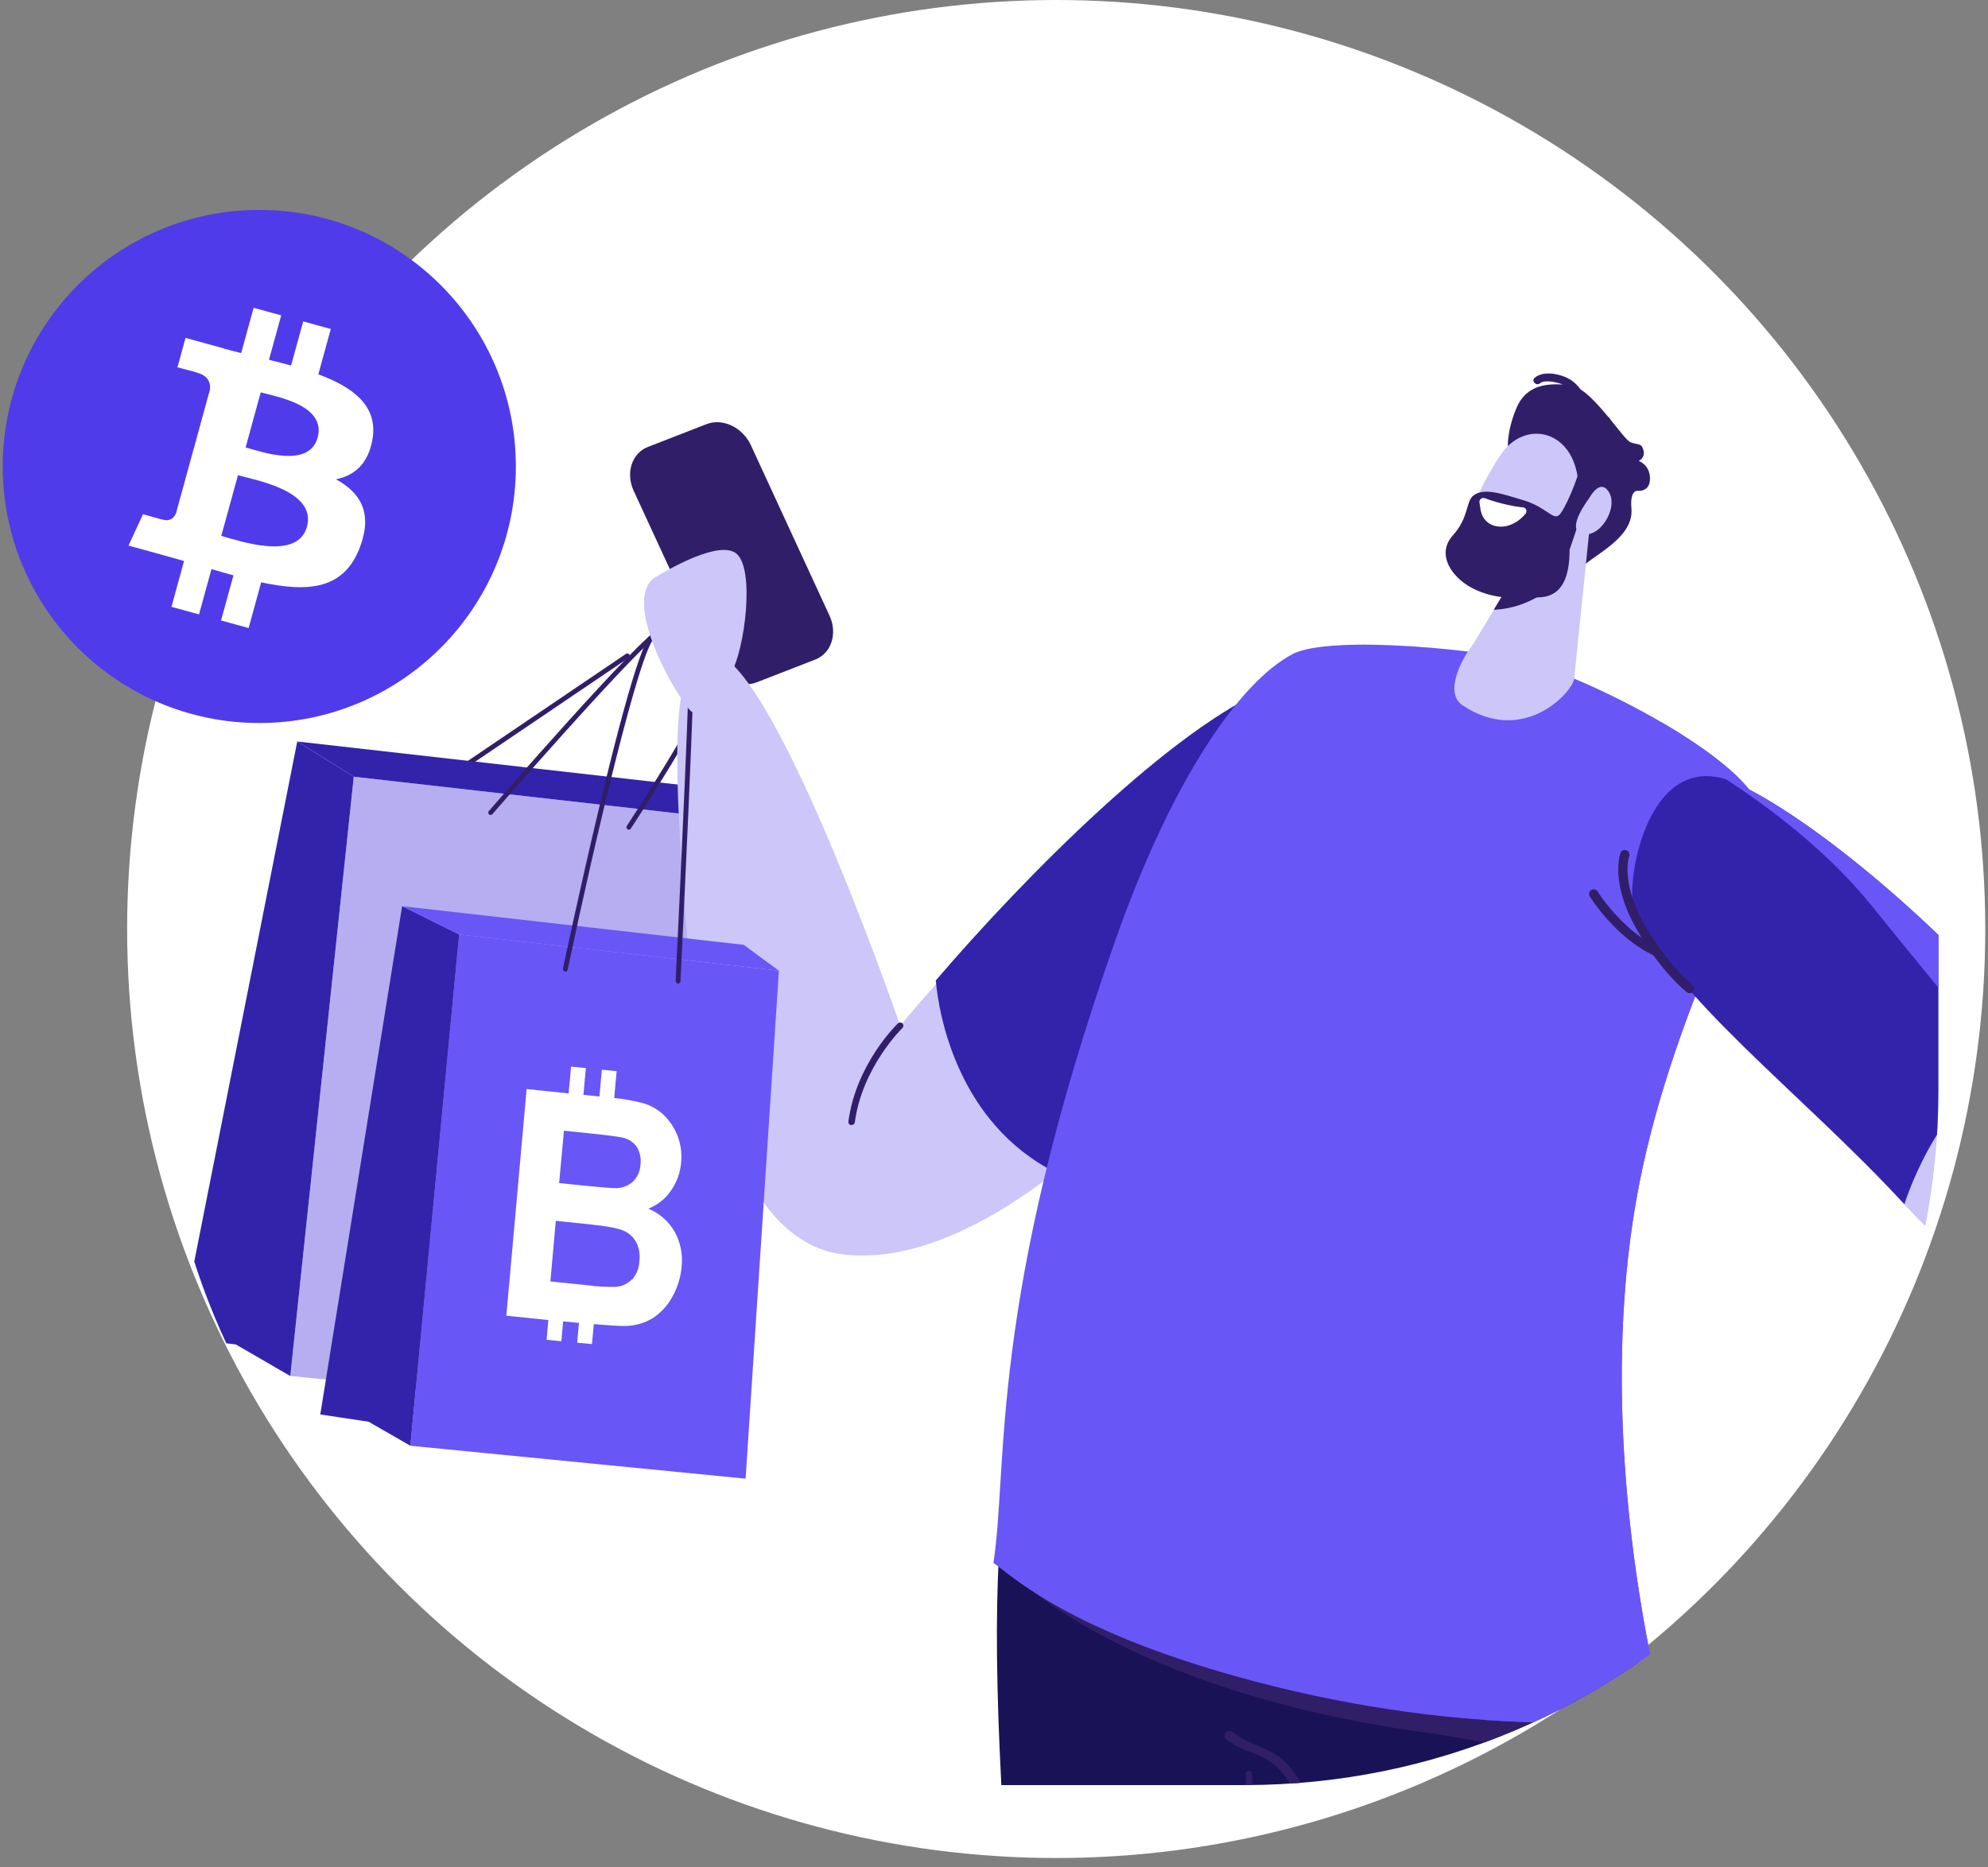
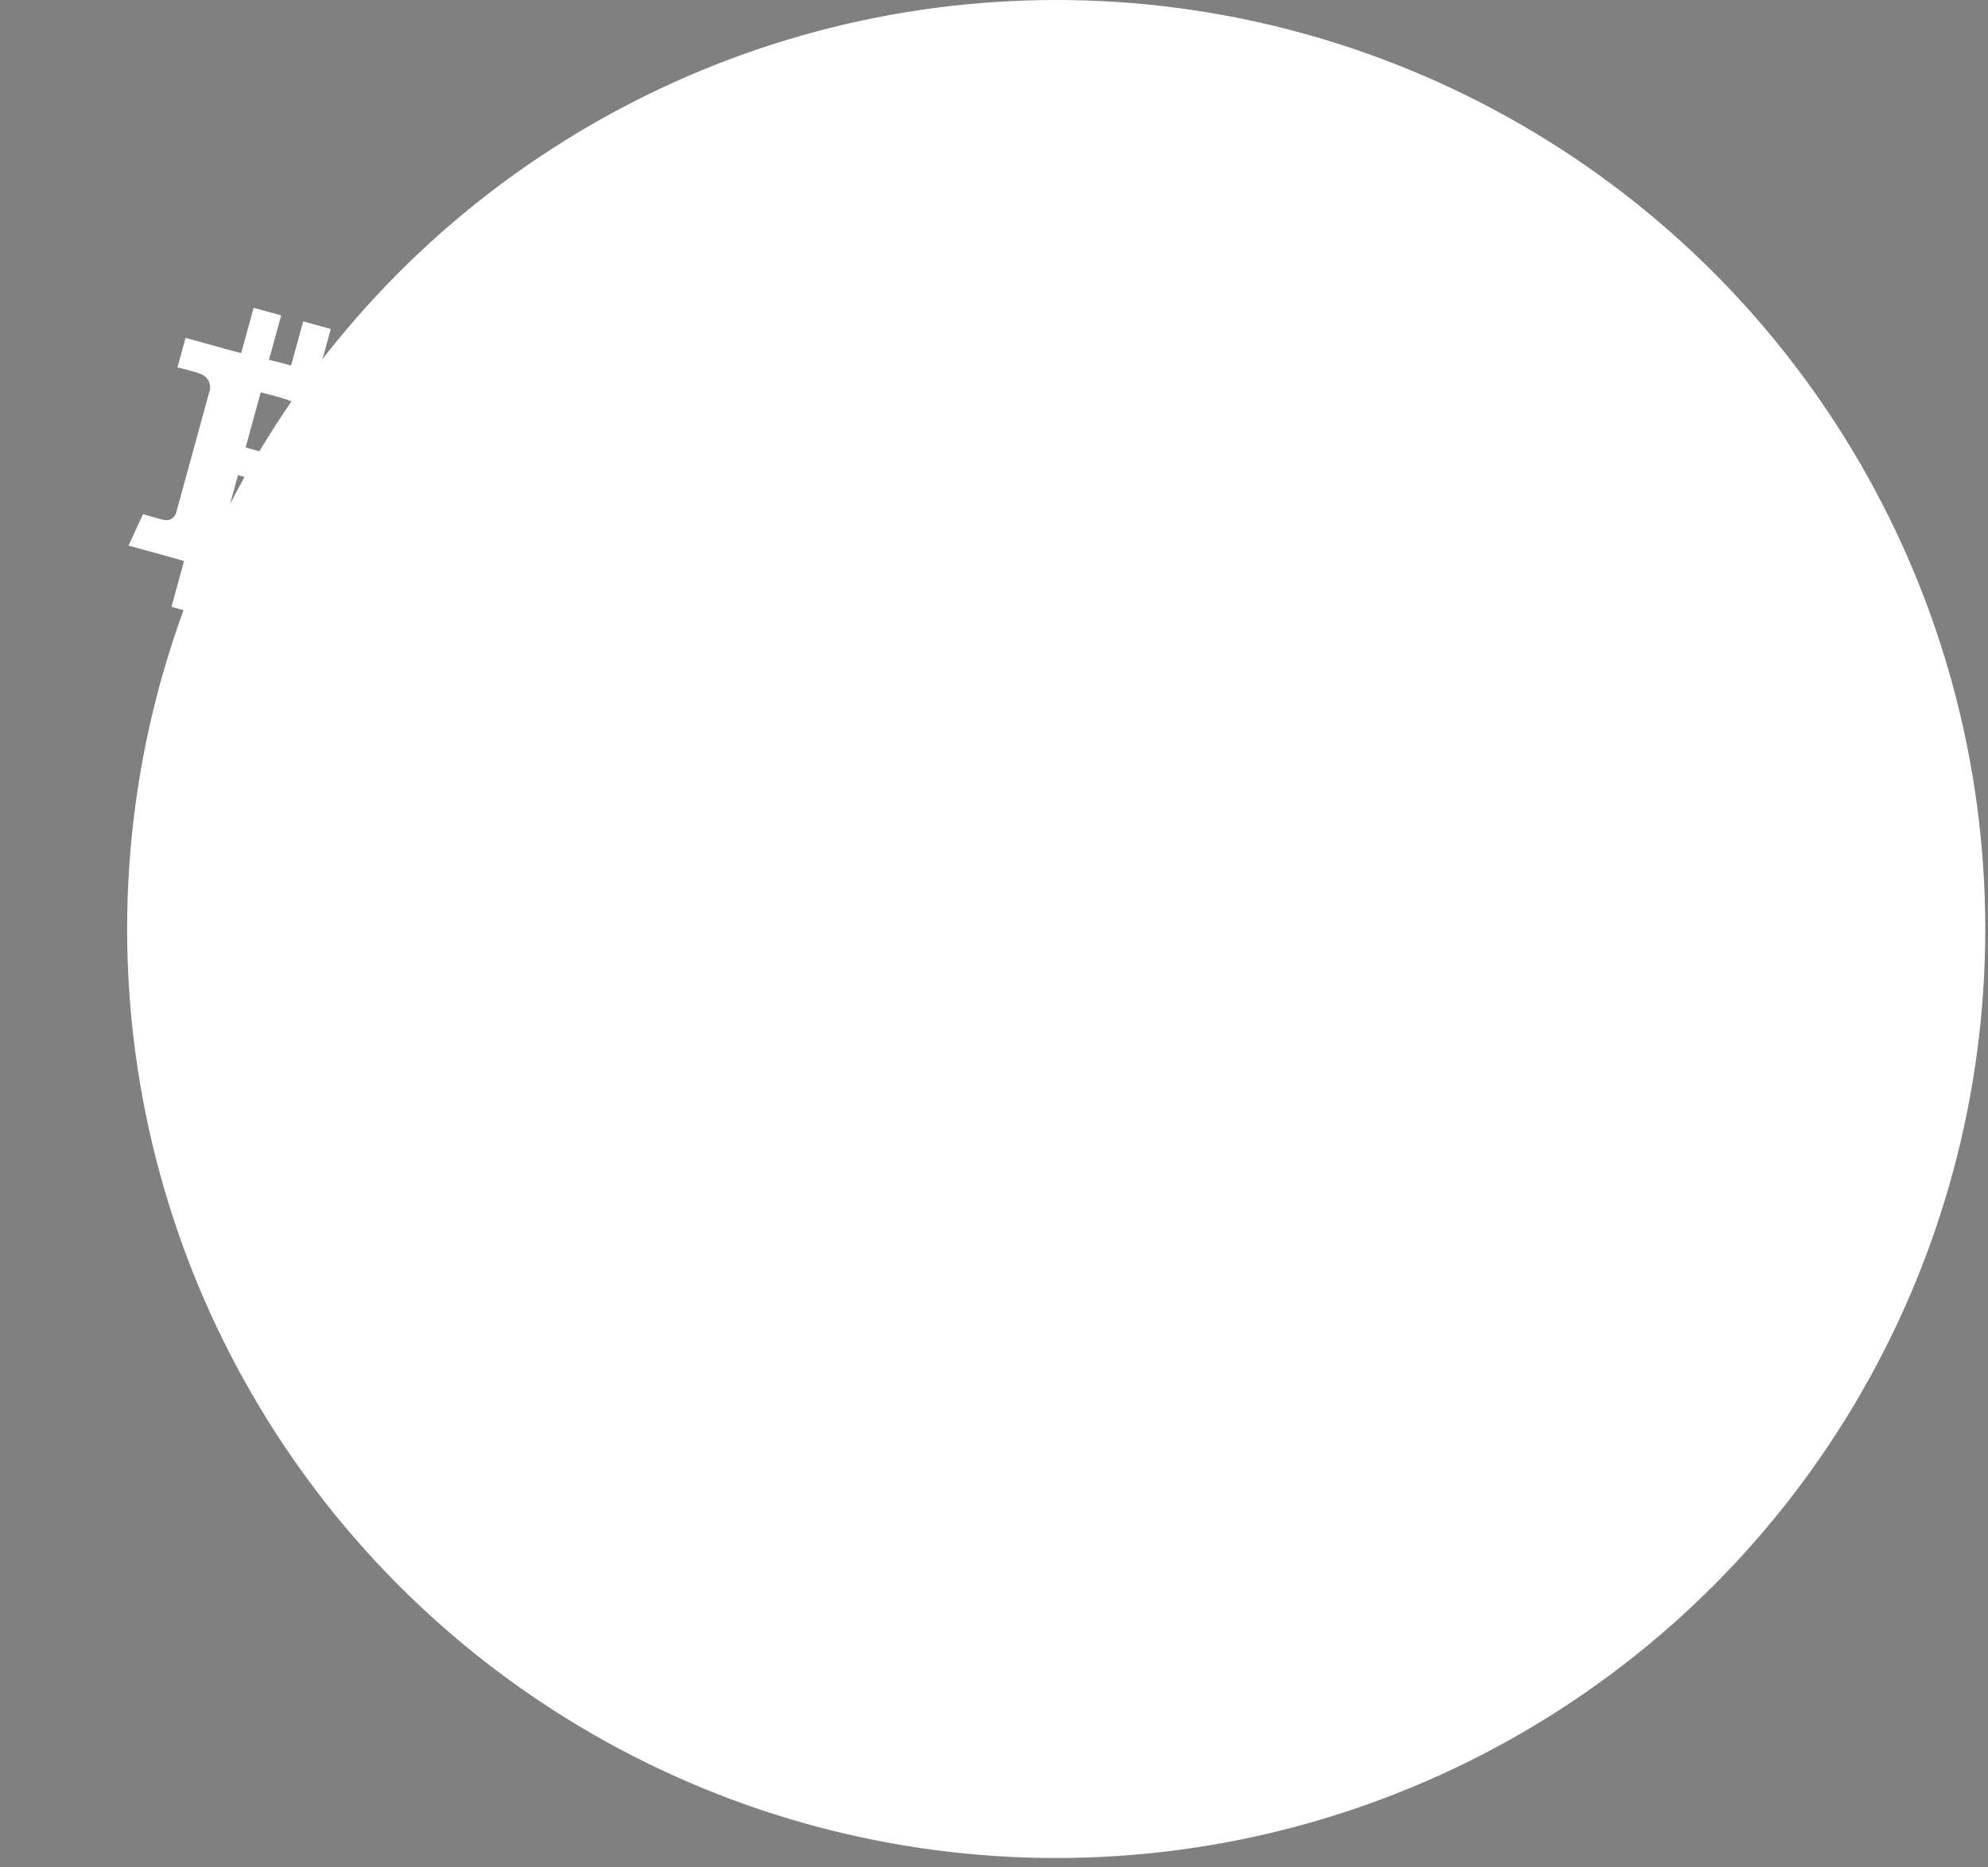
<svg xmlns="http://www.w3.org/2000/svg" width="165" height="155" viewBox="0 0 165 155" fill="none">
  <rect x="0" y="0" width="165" height="155" fill="#808080" stroke="none" />
  <circle cx="87.663" cy="77.111" r="77.111" fill="white" />
  <g clip-path="url(#clip0_166_8464)">
-     <path d="M53.782 37.094L58.645 35.203C59.983 34.684 61.637 35.472 62.321 36.954L68.85 51.106C69.534 52.588 69 54.227 67.663 54.747L62.799 56.638C61.46 57.157 59.807 56.37 59.122 54.888L52.593 40.735C51.908 39.252 52.443 37.613 53.78 37.093L53.782 37.094Z" fill="#311E69" />
    <path d="M38.623 63.721C38.564 63.721 38.514 63.687 38.48 63.637C38.422 63.545 38.439 63.419 38.531 63.36L51.956 54.273C52.048 54.214 52.174 54.231 52.232 54.323C52.291 54.415 52.274 54.541 52.182 54.599L38.757 63.687C38.757 63.687 38.665 63.729 38.623 63.721Z" fill="#311E69" />
    <path d="M29.361 64.469L24.093 114.214L59.871 117.715L64.41 68.439L29.361 64.469Z" fill="#B6AEF0" />
    <path d="M24.671 61.547L14.872 111.04L19.57 111.593L24.093 114.215L29.361 64.47L24.671 61.547Z" fill="#3323AB" />
    <path d="M24.671 61.546L29.361 64.47L64.41 68.44L62.283 66.89L60.566 65.609L24.671 61.546Z" fill="#3323AB" />
    <path d="M52.175 68.867C52.175 68.867 52.116 68.85 52.082 68.833C51.99 68.775 51.965 68.649 52.024 68.557C52.082 68.465 58.188 59.159 59.26 55.901C59.293 55.792 59.41 55.742 59.511 55.775C59.62 55.809 59.67 55.926 59.637 56.027C58.548 59.335 52.61 68.389 52.359 68.775C52.317 68.842 52.242 68.875 52.166 68.867H52.175Z" fill="#311E69" />
    <path d="M130.54 120.225C126.972 112.352 99.862 102.125 92.71 100.441C92.191 108.373 88.531 113.315 84.201 121.867C80.708 128.777 83.824 171.997 89.896 206.874C94.335 232.362 101.922 253.184 101.922 253.184C101.922 253.184 102.19 254.835 109.083 254.835C115.976 254.835 116.763 253.184 116.763 253.184C116.763 253.184 110.264 212.645 109.075 199.017C107.961 186.278 107.374 147.908 107.374 147.908L151.544 251.886C151.544 251.886 155.916 251.761 158.998 250.471C162.893 248.846 164.593 247.296 164.593 247.296C164.593 247.296 134.644 129.255 130.548 120.217L130.54 120.225Z" fill="#1A1256" />
-     <path d="M161.939 247.521C161.83 247.521 161.721 247.446 161.696 247.337C160.926 244.665 158.673 238.953 156.487 233.433C154.879 229.371 153.221 225.174 152.232 222.377C150.75 218.164 149.862 213.172 149.083 208.766C148.648 206.312 148.271 204.193 147.861 202.593C146.671 197.994 136.571 164.558 134.628 159.013C132.718 153.535 129.896 138.777 129.863 138.626C129.837 138.484 129.93 138.35 130.064 138.324C130.206 138.299 130.34 138.391 130.365 138.525C130.39 138.676 133.213 153.393 135.105 158.837C137.04 164.39 147.157 197.86 148.346 202.459C148.765 204.075 149.142 206.203 149.577 208.665C150.356 213.054 151.236 218.021 152.71 222.192C153.698 224.982 155.348 229.178 156.956 233.232C159.142 238.768 161.411 244.489 162.182 247.186C162.224 247.32 162.14 247.463 162.006 247.504C161.981 247.504 161.956 247.513 161.939 247.513V247.521Z" fill="#311E69" />
+     <path d="M161.939 247.521C161.83 247.521 161.721 247.446 161.696 247.337C160.926 244.665 158.673 238.953 156.487 233.433C150.75 218.164 149.862 213.172 149.083 208.766C148.648 206.312 148.271 204.193 147.861 202.593C146.671 197.994 136.571 164.558 134.628 159.013C132.718 153.535 129.896 138.777 129.863 138.626C129.837 138.484 129.93 138.35 130.064 138.324C130.206 138.299 130.34 138.391 130.365 138.525C130.39 138.676 133.213 153.393 135.105 158.837C137.04 164.39 147.157 197.86 148.346 202.459C148.765 204.075 149.142 206.203 149.577 208.665C150.356 213.054 151.236 218.021 152.71 222.192C153.698 224.982 155.348 229.178 156.956 233.232C159.142 238.768 161.411 244.489 162.182 247.186C162.224 247.32 162.14 247.463 162.006 247.504C161.981 247.504 161.956 247.513 161.939 247.513V247.521Z" fill="#311E69" />
    <path d="M111.219 60.748C110.808 74.929 86.856 106.087 70.013 104.127C60.684 103.047 57.635 86.772 56.748 74.368C55.91 62.683 55.667 54.148 58.959 54.131C64.05 54.115 74.712 85.131 74.712 85.131C74.712 85.131 95.181 60.665 104.611 57.792C112.751 55.312 111.311 57.867 111.227 60.74L111.219 60.748Z" fill="#CCC6F9" />
    <path d="M134.408 133.041C116.444 132.245 104.97 129.347 84.233 124.606C83.731 125.829 83.496 127.773 83.371 129.506C83.295 130.553 93.362 140.303 117.993 143.762C125.69 144.843 130.999 146.61 138.152 145.973C137.046 141.97 135.304 136.148 134.408 133.049V133.041Z" fill="#311E69" />
    <path d="M111.219 60.75C111.303 57.869 113.405 53.815 105.524 57.031C97.308 60.382 85.039 72.778 77.669 81.38C77.912 84.228 79.495 93.207 87.593 97.311C99.921 87.687 110.951 70.341 111.228 60.759L111.219 60.75Z" fill="#3323AB" />
    <path d="M139.66 70.724C144.693 83.371 161.795 112.092 178.746 111.665C196.979 111.204 187.189 60.203 180.447 59.567C175.371 59.089 172.943 90.792 172.943 90.792C172.943 90.792 154.668 69.76 145.539 66.041C137.658 62.834 138.965 68.973 139.66 70.715V70.724Z" fill="#CCC6F9" />
    <path d="M136.068 98.19C139.067 82.996 146.805 70.449 146.143 67.341C145.264 63.229 132.969 56.771 127.023 54.995C123.732 54.007 110.474 52.616 107.283 54.292C102.819 56.637 97.216 64.87 92.585 78.012C81.957 108.165 83.699 121.701 82.451 129.725C83.95 130.747 88.674 135.496 104.277 139.6C122.032 144.266 135.859 142.992 138.02 142.172C135.65 132.43 132.819 114.682 136.068 98.198V98.19Z" fill="#6956F7" />
    <path d="M146.134 67.342C145.674 65.181 142.064 62.375 137.877 59.938C135.925 63.288 132.776 68.423 129.334 79.337C126.545 88.156 121.068 128.612 123.346 142.767C131.285 143.312 136.721 142.658 138.019 142.164C135.649 132.423 132.818 114.675 136.068 98.191C139.066 82.997 146.804 70.45 146.143 67.342H146.134Z" fill="#6956F7" />
    <path d="M40.701 67.651C40.701 67.651 40.625 67.634 40.592 67.601C40.508 67.525 40.5 67.4 40.575 67.316C41.086 66.721 53.129 52.834 54.846 52.063C56.647 51.251 59.553 52.34 60.215 53.437C60.273 53.529 60.24 53.655 60.148 53.713C60.056 53.772 59.93 53.739 59.871 53.646C59.302 52.717 56.58 51.728 55.005 52.432C53.699 53.018 45.19 62.6 40.868 67.576C40.826 67.626 40.759 67.651 40.692 67.643L40.701 67.651Z" fill="#311E69" />
    <path d="M38.107 77.562L34.062 120.003L61.883 122.734L64.647 80.57L38.107 77.562Z" fill="#6956F7" />
    <path d="M33.375 75.217L26.583 117.406L30.595 118.009L34.062 120.003L38.107 77.562L33.375 75.217Z" fill="#3323AB" />
    <path d="M33.374 75.217L38.106 77.562L64.647 80.569L63.03 79.388L61.732 78.425L33.374 75.217Z" fill="#6956F7" />
    <path d="M46.898 80.633H46.881C46.773 80.608 46.706 80.508 46.722 80.399C46.739 80.332 48.138 73.69 49.737 66.997C52.978 53.378 53.841 52.792 54.126 52.599C55.03 51.988 55.91 51.812 56.613 52.097C57.116 52.298 57.484 52.733 57.593 53.269C57.803 54.274 56.538 80.34 56.479 81.446C56.479 81.555 56.379 81.638 56.27 81.638C56.161 81.638 56.077 81.538 56.077 81.429C56.446 73.891 57.367 54.14 57.2 53.353C57.116 52.951 56.848 52.624 56.462 52.474C55.885 52.239 55.139 52.407 54.344 52.943C53.129 53.764 49.352 69.87 47.116 80.491C47.091 80.591 46.999 80.659 46.898 80.65V80.633Z" fill="#311E69" />
    <path d="M54.233 48.017C54.233 48.017 59.334 44.755 61.031 45.884C62.742 47.02 61.78 54.085 60.684 55.828C59.587 57.57 58.357 59.814 57.399 59.072C56.456 58.338 51.612 50.273 54.21 48.024L54.233 48.017Z" fill="#CCC6F9" />
    <path d="M169.073 86.505C162.574 78.254 151.334 68.455 144.349 65.113C136.67 61.444 134.911 73.522 135.606 75.264C138.512 82.551 149.475 90.651 158.059 99.956C158.914 97.368 161.929 89.822 169.073 86.496V86.505Z" fill="#3323AB" />
    <path d="M107.935 149.206C107.776 149.206 107.617 149.113 107.55 148.971C105.766 145.152 103.806 145.956 101.796 144.389C101.621 144.255 101.587 144.004 101.729 143.828C101.863 143.652 102.123 143.619 102.291 143.761C104.435 145.436 106.461 144.733 108.304 148.678C108.396 148.87 108.304 149.097 108.094 149.18C108.044 149.197 107.986 149.214 107.935 149.214V149.206Z" fill="#311E69" />
    <path d="M70.641 93.388C70.499 93.371 70.39 93.237 70.415 93.086C71.051 88.337 74.385 85.079 74.527 84.945C74.636 84.844 74.803 84.844 74.904 84.945C75.004 85.054 75.004 85.221 74.904 85.322C74.87 85.355 71.562 88.58 70.951 93.145C70.934 93.287 70.8 93.388 70.658 93.379L70.641 93.388Z" fill="#311E69" />
    <path d="M144.343 65.113C143.924 64.912 143.522 64.745 143.153 64.611C146.47 66.763 151.545 70.474 155.289 75.114C159.476 80.299 163.748 85.459 166.059 88.306C166.972 87.628 167.969 87.016 169.066 86.505C162.567 78.255 151.327 68.455 144.343 65.113Z" fill="#6956F7" />
    <path d="M136.017 38.251C136.017 38.251 136.57 38.025 136.402 37.371C136.235 36.718 135.95 36.969 135.313 36.701C135.045 36.584 134.417 35.755 133.655 34.817C133.638 34.75 133.597 34.691 133.521 34.641C133.521 34.641 133.513 34.641 133.504 34.632C132.776 33.753 131.947 32.815 131.185 32.321C131 32.078 130.791 31.843 130.548 31.659C129.794 31.073 128.161 30.679 127.374 31.357C127.056 31.625 127.516 32.078 127.826 31.81C128.195 31.5 129.133 31.718 129.535 31.852C129.593 31.868 129.652 31.893 129.711 31.919C128.17 31.818 126.612 32.069 125.85 33.895C124.987 35.981 125.163 37.321 125.163 37.321C124.041 40.898 130.791 48.62 131 47.54C131.201 46.459 135.657 44.993 135.406 42.204C135.263 40.604 135.942 40.738 135.942 40.738C135.942 40.738 136.938 40.872 136.947 39.733C136.947 38.594 136.034 38.267 136.034 38.267L136.017 38.251Z" fill="#311E69" />
    <path d="M131.896 44.19L130.648 56.402C130.296 57.709 126.31 61.821 121.394 58.546C119.836 57.508 121.293 54.71 122.24 53.513L129.074 42.213L131.896 44.182V44.19Z" fill="#CCC6F9" />
    <path d="M130.942 39.582L131.411 45.797C131.402 47.857 129.761 49.541 127.701 49.583C126.059 49.616 125.054 49.373 123.145 48.653C121.553 48.05 121.093 46.266 121.629 44.113C122.315 41.316 123.748 38.937 124.577 37.714C126.478 34.908 130.339 35.562 130.942 39.59V39.582Z" fill="#CCC6F9" />
    <path d="M123.982 50.613C127.106 50.495 129.125 48.435 129.125 48.435L125.666 47.798L123.982 50.613Z" fill="#311E69" />
    <path d="M130.264 45.663L132.216 39.858C132.14 39.364 131.688 38.2 131.186 38.568C130.985 39.741 129.804 42.488 129.36 42.79C128.849 43.142 128.254 42.028 126.336 41.492C125.114 41.148 123.246 40.394 122.308 41.115C121.638 41.626 121.948 42.924 120.583 44.44C119.1 46.09 120.616 48.167 122.601 49.013C124.486 49.817 126.06 49.616 127.71 49.583C129.77 49.532 130.264 47.715 130.273 45.663H130.264Z" fill="#311E69" />
    <path d="M126.412 42.121C125.758 42.046 124.603 41.853 123.229 41.351C122.995 41.267 122.743 41.477 122.794 41.719C122.886 42.205 122.861 42.758 123.338 43.235C124.058 43.964 125.515 43.939 126.613 42.649C126.78 42.448 126.671 42.138 126.412 42.113V42.121Z" fill="white" />
    <path d="M131.972 41.222C132.323 40.669 132.968 39.924 133.538 40.845C134.367 42.185 132.683 44.891 131.176 44.254C130.054 43.776 131.796 41.507 131.98 41.222H131.972Z" fill="#CCC6F9" />
    <path d="M113.153 251.978C113.028 251.978 112.919 251.886 112.902 251.761C112.86 251.493 108.396 225.1 107.492 220.091C107.056 217.671 106.713 211.598 106.378 205.735C106.01 199.252 105.633 192.551 105.13 190.642C104.159 186.939 103.907 170.74 104.041 167.357C104.167 164.023 103.405 147.414 103.396 147.246C103.396 147.104 103.497 146.986 103.639 146.978C103.782 146.978 103.899 147.079 103.907 147.221C103.907 147.388 104.678 164.023 104.552 167.373C104.427 170.74 104.669 186.847 105.624 190.508C106.144 192.476 106.52 199.202 106.889 205.702C107.224 211.556 107.567 217.604 107.994 219.999C108.899 225.008 113.363 251.409 113.405 251.668C113.43 251.811 113.338 251.945 113.195 251.962C113.179 251.962 113.17 251.962 113.153 251.962V251.978Z" fill="#311E69" />
    <path d="M140.255 82.442C140.171 82.442 140.096 82.417 140.02 82.367C139.936 82.3 137.91 80.75 135.833 77.123C133.622 73.254 134.459 70.9 134.493 70.799C134.568 70.599 134.786 70.498 134.987 70.573C135.188 70.649 135.288 70.867 135.213 71.067C135.204 71.101 134.484 73.22 136.494 76.738C138.479 80.214 140.456 81.73 140.472 81.747C140.64 81.873 140.673 82.115 140.548 82.283C140.472 82.383 140.355 82.434 140.238 82.434L140.255 82.442Z" fill="#311E69" />
    <path d="M137.474 79.367C137.424 79.367 137.365 79.359 137.315 79.334C134.099 77.851 132.03 74.543 131.947 74.4C131.838 74.216 131.888 73.982 132.072 73.873C132.256 73.764 132.491 73.814 132.6 73.999C132.617 74.032 134.635 77.257 137.633 78.639C137.826 78.731 137.91 78.957 137.826 79.15C137.759 79.292 137.625 79.376 137.474 79.376V79.367Z" fill="#311E69" />
    <path d="M56.014 102.269C55.52 101.395 54.743 100.707 53.81 100.32C54.571 100.025 55.221 99.511 55.678 98.843C56.17 98.149 56.465 97.335 56.532 96.485C56.605 95.763 56.512 95.032 56.258 94.346C56.005 93.661 55.598 93.039 55.068 92.528C54.591 92.081 54.014 91.752 53.386 91.57C52.595 91.362 51.789 91.218 50.977 91.138L51.181 88.911L49.952 88.792L49.752 91.011L48.423 90.876L48.625 88.654L47.396 88.535L47.194 90.758L43.709 90.397L42.025 109.209L45.513 109.565L45.364 111.208L46.592 111.326L46.739 109.678L47.729 109.776L48.052 109.804L47.903 111.446L49.132 111.565L49.283 109.908C50.559 110.015 51.416 110.066 51.835 110.061C52.669 110.062 53.483 109.835 54.188 109.404C54.874 108.952 55.433 108.338 55.816 107.615C56.237 106.865 56.494 106.034 56.57 105.175C56.686 104.178 56.492 103.164 56.014 102.269ZM46.806 93.854L48.751 94.054C50.351 94.219 51.311 94.344 51.647 94.419C52.14 94.514 52.578 94.799 52.864 95.21C53.123 95.653 53.226 96.167 53.157 96.67C53.133 97.206 52.908 97.711 52.525 98.087C52.135 98.433 51.627 98.624 51.098 98.621C50.772 98.628 49.96 98.549 48.628 98.428L46.407 98.199L46.806 93.854ZM52.452 106.184C52.113 106.543 51.651 106.766 51.154 106.811C50.373 106.835 49.591 106.794 48.816 106.686L45.681 106.362L46.129 101.332L48.868 101.617C50.41 101.773 51.405 101.966 51.852 102.195C52.278 102.402 52.623 102.742 52.834 103.161C53.05 103.625 53.132 104.137 53.071 104.639C53.059 105.213 52.849 105.763 52.476 106.197L52.452 106.184Z" fill="white" />
  </g>
-   <circle cx="21.521" cy="38.718" r="21.294" fill="#503BEB" />
  <g clip-path="url(#clip1_166_8464)">
    <path fill-rule="evenodd" clip-rule="evenodd" d="M30.912 36.473C31.396 33.69 29.305 32.139 26.421 31.068L27.455 27.307L25.166 26.679L24.159 30.341C23.558 30.174 22.941 30.018 22.325 29.863L23.339 26.177L21.05 25.548L20.017 29.308C19.519 29.181 19.029 29.058 18.555 28.927L18.558 28.915L15.4 28.047L14.729 30.491C14.729 30.491 16.429 30.923 16.392 30.947C17.32 31.202 17.473 31.823 17.433 32.312L16.257 36.596C16.32 36.614 16.402 36.64 16.495 36.678L16.253 36.612L14.604 42.614C14.482 42.894 14.183 43.312 13.534 43.135C13.557 43.169 11.871 42.678 11.871 42.678L10.665 45.286L13.645 46.105C14.198 46.258 14.741 46.417 15.275 46.568L14.231 50.371L16.518 50.998L17.552 47.237C18.176 47.422 18.783 47.593 19.376 47.757L18.346 51.502L20.634 52.129L21.678 48.334C25.587 49.171 28.547 48.941 29.874 45.419C30.944 42.584 29.932 40.908 27.891 39.784C29.405 39.473 30.561 38.511 30.912 36.473ZM25.474 43.725C24.696 46.569 19.917 44.908 18.365 44.483L19.751 39.444C21.303 39.871 26.29 40.762 25.474 43.725ZM26.363 36.323C25.653 38.91 21.677 37.492 20.386 37.137L21.64 32.568C22.932 32.923 27.104 33.626 26.363 36.323Z" fill="white" />
  </g>
  <defs>
    <clipPath id="clip0_166_8464">
-       <rect x="13.778" y="1.291" width="147.103" height="146.877" rx="57.599" fill="white" />
-     </clipPath>
+       </clipPath>
    <clipPath id="clip1_166_8464">
      <rect width="28.354" height="28.354" fill="white" transform="translate(10.655 21.16) rotate(15)" />
    </clipPath>
  </defs>
</svg>